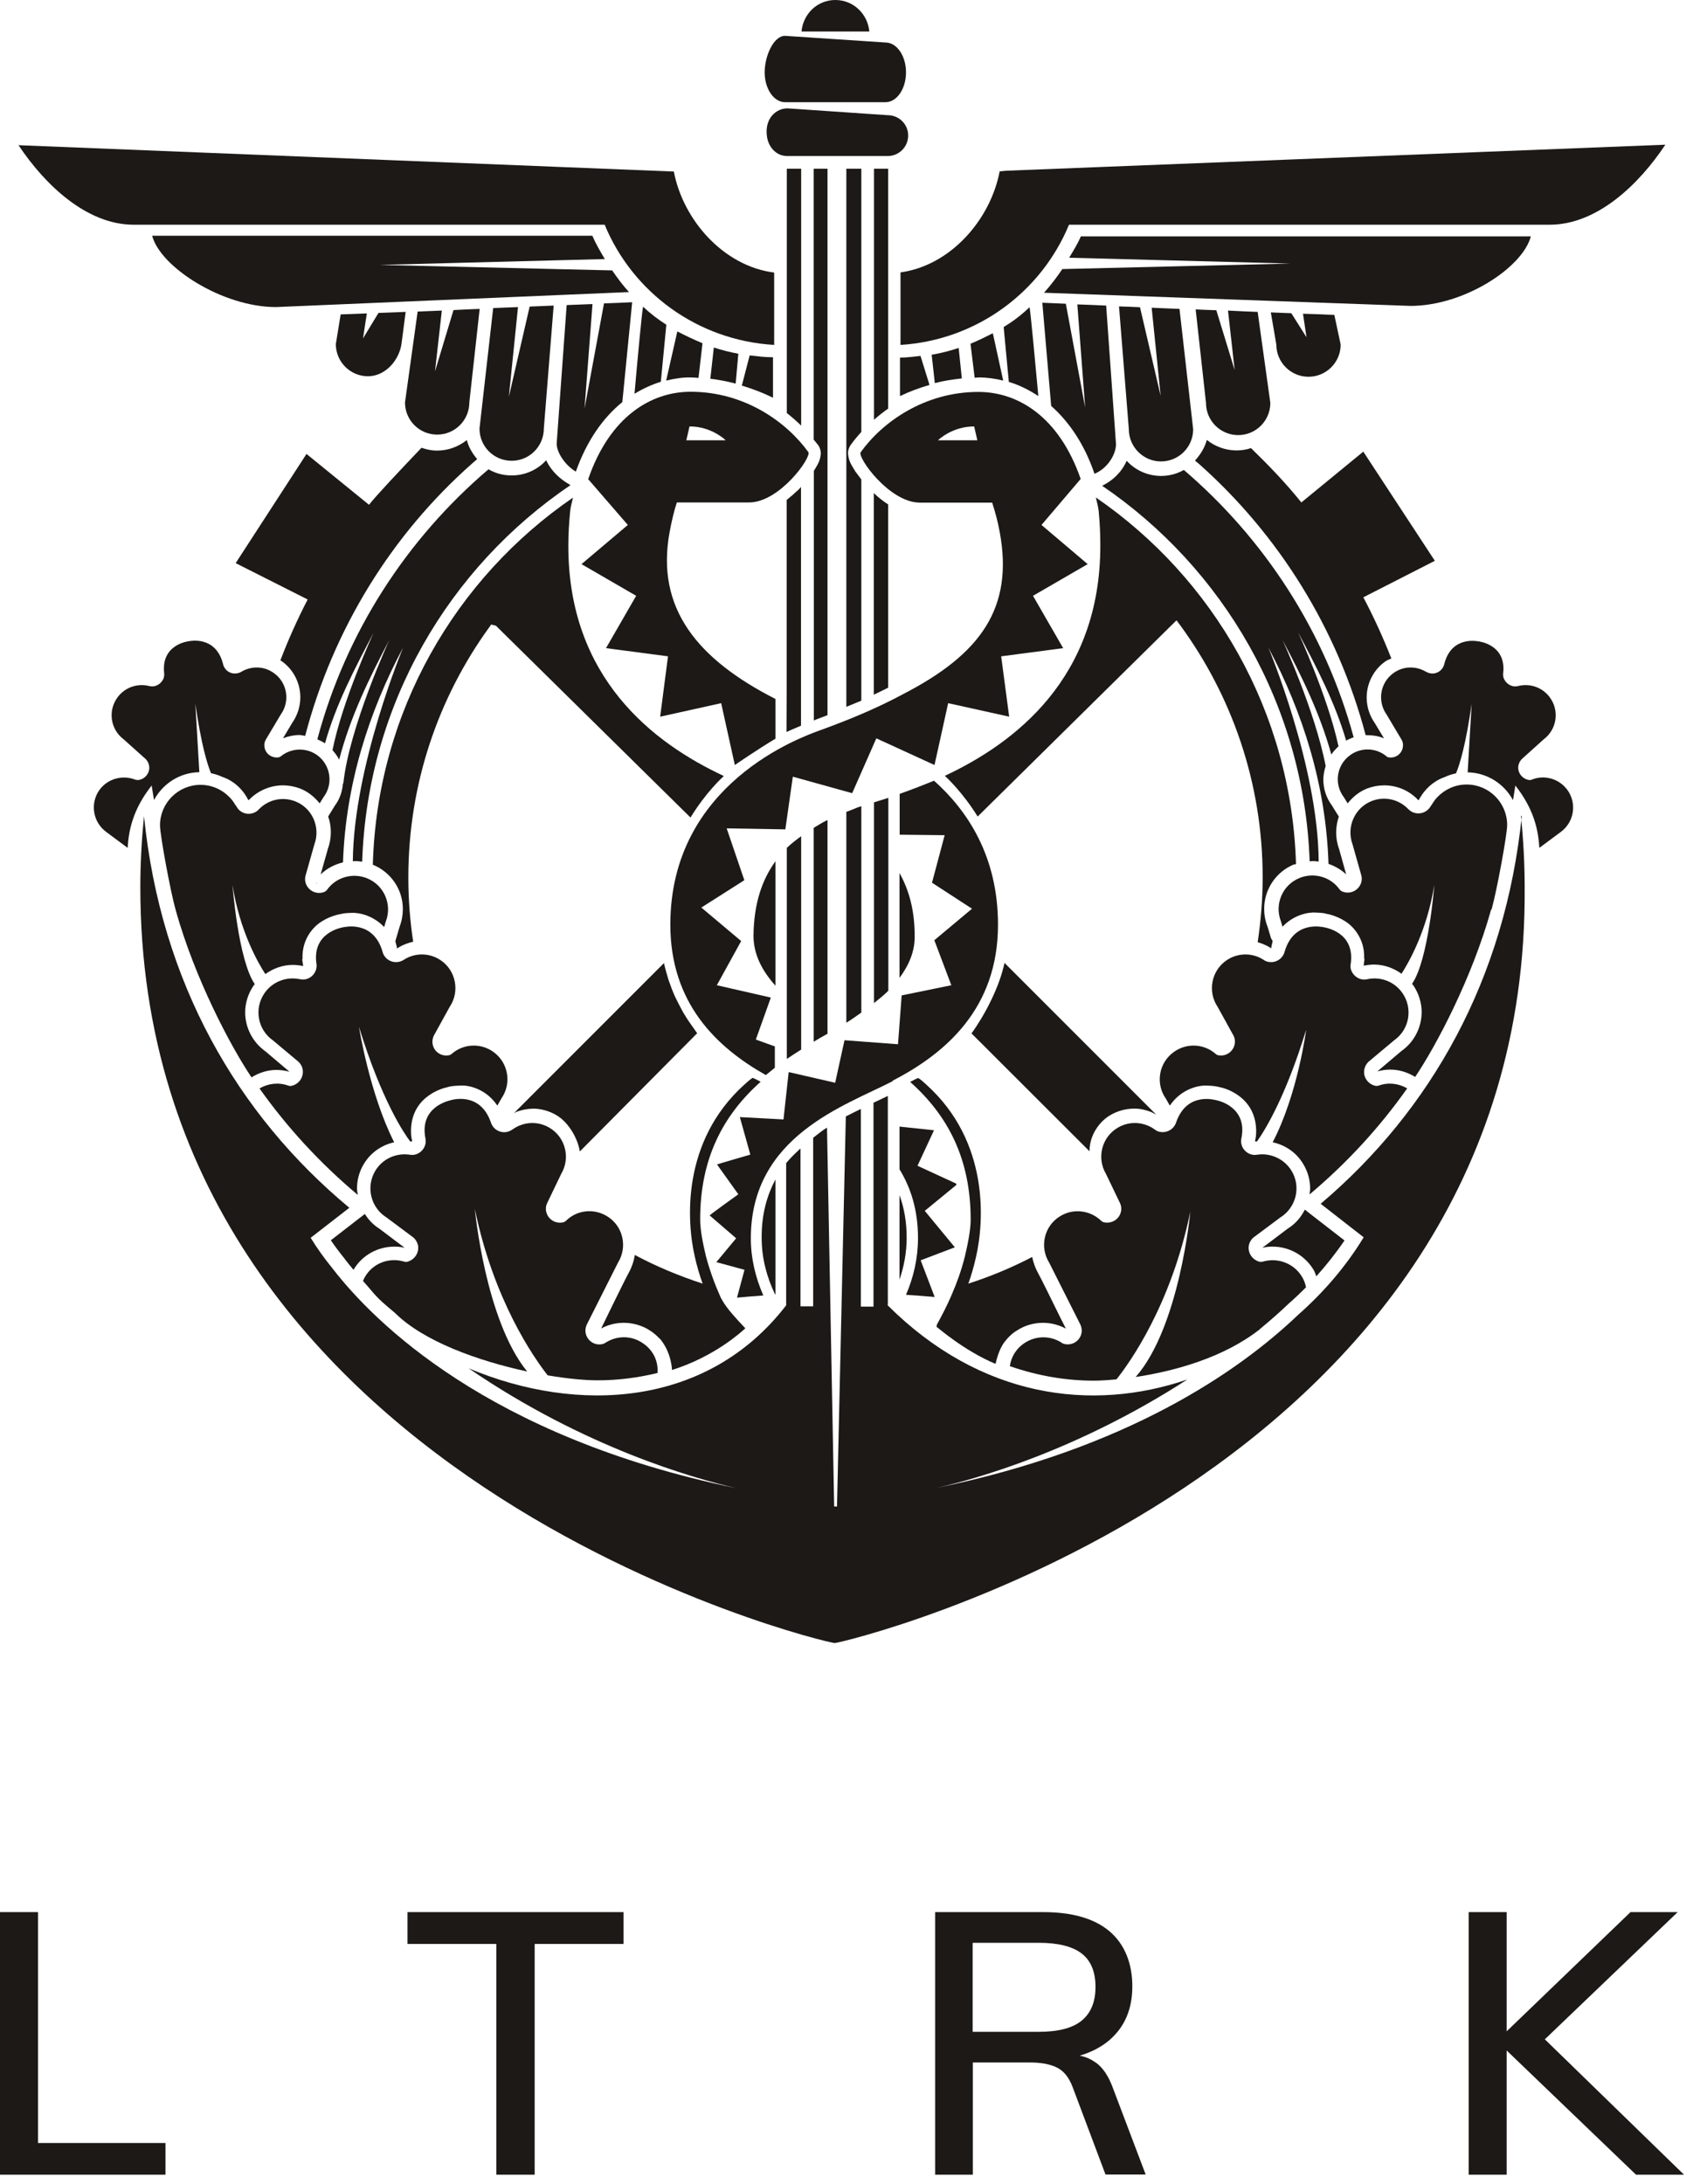
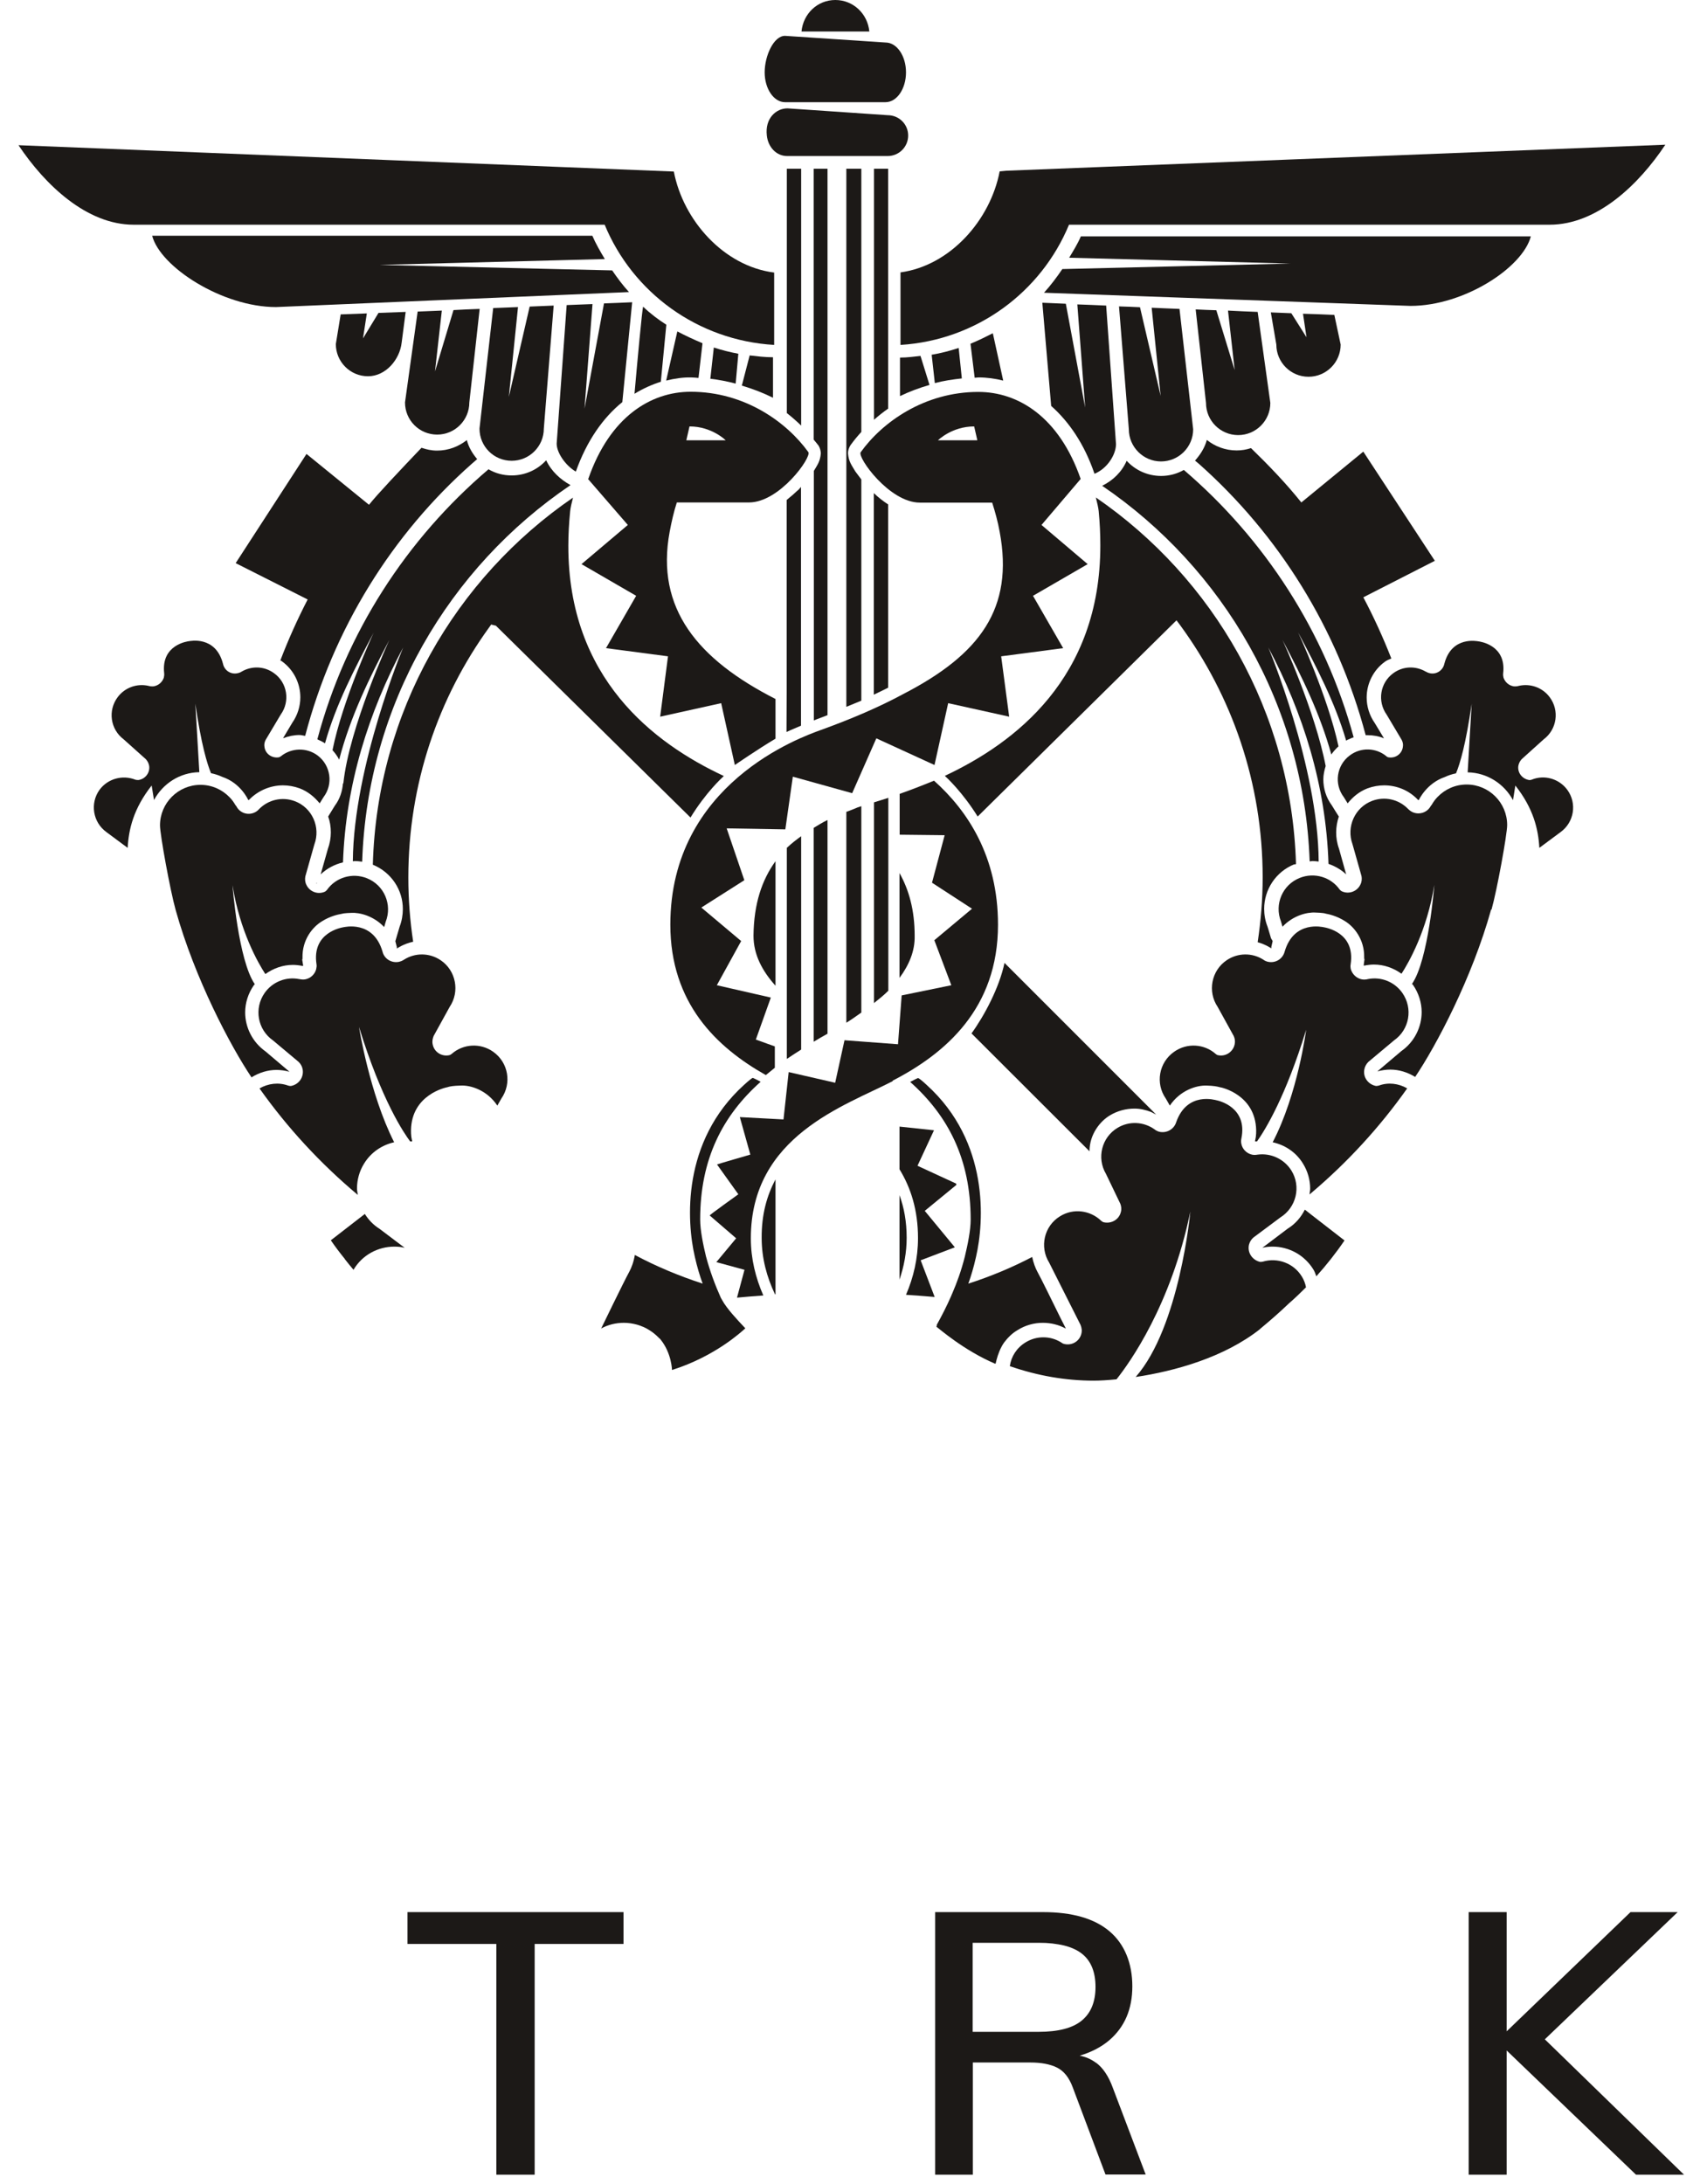
<svg xmlns="http://www.w3.org/2000/svg" width="102" height="131" viewBox="0 0 102 131" fill="none">
  <g clip-path="url(#clip0_32_96)">
-     <path d="M2.28 114.7H0V130.45H9.93V128.55H2.28V114.7Z" fill="#1C1917" />
    <path d="M24.45 116.61H29.78V130.45H32.08V116.61H37.41V114.7H24.45V116.61Z" fill="#1C1917" />
    <path d="M65.76 123.74C65.47 123.52 65.14 123.38 64.78 123.31C65.46 123.11 66.05 122.81 66.54 122.4C67.48 121.6 67.94 120.52 67.94 119.15C67.94 117.78 67.48 116.62 66.57 115.85C65.66 115.08 64.33 114.7 62.59 114.7H56.11V130.45H58.37V123.72H61.82C62.47 123.72 63 123.82 63.41 124.02C63.82 124.22 64.14 124.61 64.36 125.2L66.33 130.44H68.74L66.77 125.24C66.52 124.55 66.18 124.04 65.76 123.73V123.74ZM58.36 121.89V116.54H62.32C63.5 116.54 64.36 116.76 64.91 117.19C65.46 117.62 65.73 118.29 65.73 119.19C65.73 120.09 65.45 120.76 64.9 121.21C64.35 121.66 63.49 121.88 62.32 121.88H58.36V121.89Z" fill="#1C1917" />
    <path d="M101.04 130.45L92.69 122.33L100.66 114.7H97.83L90.4 121.85V114.7H88.12V130.45H90.4V123L98.16 130.45H101.04Z" fill="#1C1917" />
    <path d="M41.91 22.67L42.15 20.59C41.61 20.36 41.11 20.13 40.64 19.88L39.97 22.83C40.46 22.71 40.96 22.63 41.46 22.64C41.61 22.64 41.76 22.66 41.91 22.67Z" fill="#1C1917" />
    <path d="M35.28 28.73L37.67 31.49L34.89 33.84L38.17 35.74L36.36 38.88L40.08 39.37L39.61 42.99L43.27 42.18L44.09 45.89C44.09 45.89 45.5 44.92 46.53 44.31V41.93C41.88 39.56 39.32 36.51 40.18 31.9C40.29 31.31 40.43 30.69 40.61 30.14H44.94C46.78 30.14 48.71 27.42 48.5 27.12C47.21 25.33 44.69 23.5 41.44 23.5C39.05 23.5 36.59 25 35.3 28.72L35.28 28.73ZM41.38 25.58C42.71 25.58 43.54 26.41 43.54 26.41H41.18L41.37 25.58H41.38Z" fill="#1C1917" />
    <path d="M42.83 20.84L42.62 22.72C43.14 22.78 43.64 22.88 44.14 23.01L44.3 21.22C43.82 21.13 43.33 21.01 42.84 20.85L42.83 20.84Z" fill="#1C1917" />
    <path d="M35.54 14.14H9.13C9.61 16.01 13.34 18.42 16.56 18.42L37.74 17.52C37.37 17.12 37.04 16.67 36.73 16.22L22.77 15.89L36.29 15.54C36.02 15.09 35.75 14.63 35.54 14.14Z" fill="#1C1917" />
    <path d="M17 44.28C17.31 44.16 17.64 44.09 17.97 44.09C18.09 44.09 18.2 44.13 18.31 44.14C19.99 37.73 23.5 32.07 28.32 27.81C28.42 27.72 28.53 27.63 28.63 27.54C28.35 27.21 28.12 26.83 28.01 26.4C27.51 26.79 26.9 27.03 26.22 27.03C25.89 27.03 25.58 26.96 25.29 26.86C24.04 28.17 22.63 29.66 22.14 30.28L18.39 27.23L14.14 33.78L18.46 35.96C17.85 37.14 17.3 38.36 16.82 39.62C16.86 39.64 16.9 39.65 16.93 39.68C17.64 40.2 18.02 41.01 18.02 41.83C18.02 42.35 17.86 42.89 17.54 43.35L16.99 44.27L17 44.28Z" fill="#1C1917" />
    <path d="M38.07 23.62C38.58 23.31 39.11 23.07 39.65 22.9L39.98 19.48C39.5 19.17 39.04 18.83 38.59 18.4C38.54 18.4 38.22 21.91 38.07 23.62Z" fill="#1C1917" />
    <path d="M46.37 21.43C45.87 21.43 45.43 21.37 44.98 21.32L44.51 23.13C45.17 23.33 45.8 23.57 46.38 23.86V21.43H46.37Z" fill="#1C1917" />
    <path d="M35.07 24.53L35.55 18.24C35.05 18.26 34.54 18.28 34 18.3L33.4 26.61C33.4 27.15 33.92 27.92 34.55 28.29C35.21 26.43 36.19 25.05 37.34 24.12L37.93 18.13C37.46 18.15 36.88 18.18 36.24 18.2L35.07 24.52V24.53Z" fill="#1C1917" />
    <path d="M20.44 18.86L20.15 20.64C20.15 21.7 21.01 22.57 22.08 22.57C23.15 22.57 23.99 21.56 24.1 20.55L24.34 18.71C23.79 18.73 23.25 18.75 22.71 18.77L21.78 20.3L22.01 18.8C21.47 18.82 20.93 18.84 20.43 18.86H20.44Z" fill="#1C1917" />
    <path d="M48.07 10.12H47.21V16.35V24.78C47.52 25.02 47.8 25.27 48.07 25.53V10.12Z" fill="#1C1917" />
    <path d="M25.06 18.68L24.3 24.14C24.3 25.21 25.16 26.07 26.23 26.07C27.3 26.07 28.16 25.2 28.16 24.14L28.78 18.53C28.24 18.55 27.72 18.57 27.21 18.6L26.1 22.28L26.51 18.63C26.03 18.65 25.55 18.67 25.05 18.69L25.06 18.68Z" fill="#1C1917" />
    <path d="M21.27 51.65C21.42 51.65 21.58 51.67 21.73 51.69C22.04 42.28 26.93 34.04 34.23 29.1C33.62 28.76 33.08 28.27 32.77 27.61C32.26 28.17 31.52 28.52 30.7 28.52C30.19 28.52 29.72 28.39 29.31 28.15C24.4 32.33 20.75 37.94 19.04 44.35C19.2 44.42 19.35 44.49 19.5 44.59C20.16 42.23 21.3 40.07 22.42 37.95C22.42 37.95 20.55 41.99 19.95 45C20.11 45.18 20.25 45.37 20.35 45.57C21.01 43.02 22.16 40.66 23.36 38.39C23.36 38.39 20.95 43.63 20.6 47L20.58 46.98C20.54 47.45 20.4 47.92 20.09 48.33L19.69 48.98C19.8 49.28 19.85 49.6 19.85 49.93C19.85 50.26 19.79 50.6 19.67 50.93L19.24 52.45C19.62 52.09 20.08 51.85 20.58 51.73C20.74 47.07 22.12 42.72 24.19 38.84C24.19 38.84 21.22 45.93 21.17 51.66C21.2 51.66 21.22 51.66 21.25 51.66L21.27 51.65Z" fill="#1C1917" />
    <path d="M47.89 29.39C47.68 29.59 47.45 29.79 47.2 29.99V41.5L47.19 43.91C47.48 43.77 47.82 43.64 48.06 43.53V29.21C48 29.27 47.95 29.34 47.89 29.4V29.39Z" fill="#1C1917" />
-     <path d="M31.94 66.5C32.44 66.5 32.95 66.63 33.41 66.91C34.02 67.27 34.64 68.16 34.79 69.07L41.83 61.98C41.75 61.87 41.39 61.35 41.31 61.24C41.2 61.07 41.08 60.89 40.98 60.71C40.93 60.62 40.88 60.52 40.83 60.43C40.73 60.24 40.63 60.05 40.54 59.86C40.51 59.8 40.49 59.75 40.46 59.69C40.34 59.42 40.24 59.14 40.14 58.86C40.12 58.81 40.11 58.76 40.09 58.71C40 58.41 39.91 58.1 39.84 57.78V57.77L30.84 66.77L31 66.69C31.3 66.58 31.62 66.51 31.94 66.51V66.5Z" fill="#1C1917" />
    <path d="M29.46 37.46L29.66 37.51L29.75 37.53L41.43 49.04C42.35 47.54 43.3 46.67 43.43 46.55C39.21 44.58 34.09 40.68 34.1 32.73C34.1 32.06 34.14 31.38 34.21 30.66C34.23 30.47 34.3 30.15 34.38 29.85C27.32 34.69 22.62 42.72 22.37 51.87C23.49 52.33 24.18 53.4 24.17 54.54C24.17 54.88 24.11 55.24 23.98 55.58L23.72 56.46L23.81 56.81V56.9C23.81 56.9 24.2 56.62 24.79 56.49C24.6 55.23 24.5 53.95 24.5 52.64C24.5 47.03 26.3 41.84 29.36 37.62L29.48 37.45L29.46 37.46Z" fill="#1C1917" />
    <path d="M89.49 54.57C89.82 53.4 90.43 50.05 90.43 49.49C90.43 48.15 89.34 47.06 88 47.06C87.31 47.06 86.69 47.35 86.25 47.81C86.11 47.95 86 48.11 85.9 48.28C85.89 48.3 85.87 48.32 85.85 48.34C85.65 48.73 85.17 48.9 84.76 48.72C84.65 48.67 84.56 48.6 84.47 48.51C83.93 47.96 83.1 47.75 82.33 48.04C81.29 48.43 80.77 49.6 81.15 50.64L81.69 52.55C81.72 52.71 81.71 52.89 81.63 53.05C81.44 53.47 80.94 53.66 80.52 53.47C80.46 53.45 80.4 53.38 80.38 53.36C79.86 52.62 78.87 52.31 77.99 52.66C76.95 53.07 76.45 54.24 76.86 55.28L76.95 55.59C77.58 54.92 78.42 54.71 78.92 54.74C79.1 54.74 79.25 54.76 79.37 54.77C79.48 54.79 79.48 54.78 79.56 54.81C79.68 54.83 80.19 54.93 80.69 55.25C81.25 55.59 81.87 56.36 81.85 57.42V57.51L81.87 57.53L81.82 57.91C81.82 57.91 81.82 57.91 81.83 57.92C81.83 57.92 81.85 57.92 81.87 57.92C82.08 57.88 82.26 57.86 82.44 57.86C83.03 57.86 83.6 58.06 84.09 58.41C84.52 57.75 85.62 55.83 86.06 53.08C86.06 53.08 85.71 57.6 84.72 59.02C84.74 59.04 84.76 59.06 84.78 59.08C85.12 59.57 85.3 60.15 85.3 60.71C85.3 61.6 84.87 62.5 84.08 63.05L82.64 64.27C82.89 64.2 83.16 64.16 83.42 64.16C83.94 64.16 84.45 64.32 84.91 64.6C86.17 62.73 88.32 58.68 89.47 54.55L89.49 54.57Z" fill="#1C1917" />
-     <path d="M61.77 18.43C61.27 18.91 60.76 19.29 60.22 19.62L60.53 22.91C61.14 23.09 61.73 23.38 62.3 23.76C62.14 22 61.81 18.44 61.77 18.43Z" fill="#1C1917" />
    <path d="M62.64 17.56L84.63 18.35C87.85 18.35 91.36 16.05 91.85 14.18H64.85C64.66 14.63 64.4 15.04 64.15 15.46L77.42 15.81L63.74 16.14C63.4 16.64 63.04 17.12 62.64 17.56Z" fill="#1C1917" />
    <path d="M81.8 27.09L78.08 30.14C77.16 28.99 76.13 27.92 75.06 26.88C74.79 26.97 74.5 27.02 74.2 27.02C73.52 27.02 72.9 26.78 72.41 26.39C72.28 26.87 72.02 27.27 71.7 27.63C71.77 27.69 71.86 27.76 71.93 27.82C76.72 32.07 80.25 37.71 81.94 44.1C81.98 44.1 82.02 44.1 82.06 44.1C82.39 44.1 82.73 44.16 83.04 44.29L82.49 43.38C82.16 42.91 82 42.37 82 41.84C82 41.02 82.39 40.2 83.1 39.69C83.22 39.6 83.35 39.56 83.48 39.5C82.99 38.25 82.43 37.02 81.8 35.83L86.09 33.64L81.81 27.11L81.8 27.09Z" fill="#1C1917" />
    <path d="M60.19 22.82L59.57 19.99C59.14 20.21 58.71 20.42 58.23 20.62L58.48 22.66C58.56 22.66 58.64 22.64 58.72 22.64C59.21 22.64 59.71 22.71 60.19 22.83V22.82Z" fill="#1C1917" />
    <path d="M40.22 55.46C40.22 60.18 42.99 62.82 45.95 64.49C46.13 64.34 46.3 64.2 46.49 64.05V62.77L45.35 62.36L46.25 59.84L43.01 59.1L44.47 56.45L42.08 54.44L44.66 52.8L43.6 49.69L47.12 49.75L47.57 46.59L51.13 47.58L52.58 44.29L56.07 45.89L56.89 42.18L60.55 42.99L60.07 39.37L63.79 38.88L61.98 35.74L65.26 33.84L62.49 31.49L64.84 28.73C63.55 25.01 61.09 23.51 58.7 23.51C55.45 23.51 52.92 25.34 51.64 27.13C51.43 27.43 53.36 30.15 55.19 30.15C55.91 30.15 58.84 30.15 59.53 30.15C59.71 30.71 59.87 31.29 59.98 31.9C60.84 36.49 58.81 39.25 54.2 41.63C52.76 42.41 51.1 43.12 49.25 43.79C48.06 44.22 40.22 47 40.22 55.47V55.46ZM56.28 26.41C56.28 26.41 57.11 25.58 58.45 25.58L58.64 26.41H56.29H56.28Z" fill="#1C1917" />
    <path d="M19.02 52.99V52.97L18.95 52.99H19.02Z" fill="#1C1917" />
    <path d="M80.82 44.39C80.82 44.39 80.87 44.37 80.9 44.36C81.01 44.31 81.11 44.26 81.22 44.23C79.5 37.89 75.88 32.34 71.03 28.19C70.63 28.42 70.16 28.55 69.67 28.55C68.85 28.55 68.11 28.2 67.6 27.64C67.31 28.31 66.78 28.82 66.13 29.14C73.39 34.08 78.25 42.3 78.58 51.67C78.64 51.67 78.7 51.65 78.76 51.65C78.88 51.65 79 51.67 79.12 51.68C79.09 45.95 76.1 38.84 76.1 38.84C78.18 42.75 79.56 47.12 79.71 51.82C80.11 51.96 80.47 52.17 80.77 52.45L80.34 50.91C80.22 50.58 80.17 50.25 80.17 49.93C80.17 49.61 80.23 49.28 80.33 48.98L80.12 48.65L79.91 48.31C79.56 47.84 79.4 47.29 79.4 46.75C79.4 46.48 79.46 46.21 79.54 45.95C78.9 42.64 76.95 38.39 76.95 38.39C78.11 40.57 79.21 42.83 79.88 45.26C80 45.08 80.15 44.92 80.31 44.77C79.67 41.79 77.89 37.94 77.89 37.94C78.99 40.02 80.1 42.13 80.77 44.43C80.79 44.42 80.81 44.4 80.84 44.39H80.82Z" fill="#1C1917" />
    <path d="M57.53 20.87C56.98 21.05 56.44 21.19 55.9 21.28L56.09 22.98C56.62 22.84 57.16 22.76 57.71 22.7L57.52 20.87H57.53Z" fill="#1C1917" />
-     <path d="M35.87 82.8C37.1 82.8 38.29 82.64 39.45 82.36C39.51 81.62 39.16 80.93 38.49 80.52C37.82 80.1 37 80.13 36.37 80.52C36.33 80.54 36.26 80.6 36.17 80.62C35.72 80.74 35.26 80.46 35.15 80.01C35.1 79.82 35.13 79.63 35.2 79.47L37.08 75.74C37.67 74.79 37.38 73.54 36.43 72.96C35.62 72.46 34.6 72.59 33.96 73.23C33.94 73.25 33.86 73.31 33.8 73.32C33.35 73.43 32.89 73.16 32.78 72.71C32.73 72.54 32.75 72.36 32.81 72.21L33.67 70.42C34.24 69.46 33.93 68.22 32.97 67.65C32.27 67.23 31.41 67.29 30.78 67.73C30.69 67.8 30.58 67.85 30.46 67.89C30.02 68 29.58 67.75 29.45 67.32C28.79 65.44 27.07 65.99 27.03 66C26.93 66.03 25.14 66.4 25.53 68.31C25.55 68.41 25.54 68.51 25.53 68.61C25.46 68.92 25.23 69.18 24.9 69.26C24.78 69.29 24.66 69.28 24.54 69.26C23.77 69.16 22.97 69.5 22.53 70.21C21.94 71.17 22.23 72.43 23.19 73.03L24.8 74.23C24.93 74.34 25.02 74.49 25.07 74.66C25.18 75.12 24.89 75.57 24.43 75.69C24.37 75.71 24.27 75.69 24.25 75.68C23.37 75.41 22.38 75.76 21.9 76.59C21.85 76.67 21.82 76.75 21.78 76.84C22.54 77.68 22.43 77.71 23.68 78.74C25.41 80.47 28.71 81.64 31.63 82.27C29.11 79.19 28.49 72.52 28.49 72.52C29.62 78 32.02 81.43 32.86 82.5C34.03 82.7 35.08 82.8 35.87 82.8Z" fill="#1C1917" />
    <path d="M46.53 77.64V70.75C46.01 71.72 45.69 72.86 45.7 74.26C45.7 75.48 46.01 76.61 46.5 77.64H46.53Z" fill="#1C1917" />
    <path d="M15.1 64.62C15.55 64.34 16.07 64.18 16.59 64.18C16.85 64.18 17.11 64.22 17.37 64.29L15.93 63.07C15.14 62.51 14.71 61.62 14.71 60.73C14.71 60.16 14.89 59.59 15.23 59.1C15.24 59.08 15.27 59.06 15.29 59.04C14.3 57.62 13.95 53.1 13.95 53.1C14.39 55.86 15.49 57.77 15.92 58.43C16.41 58.08 16.98 57.88 17.57 57.88C17.75 57.88 17.93 57.9 18.14 57.94C18.16 57.94 18.17 57.94 18.18 57.94C18.18 57.94 18.19 57.94 18.19 57.93L18.13 57.55L18.15 57.53V57.44C18.13 56.37 18.75 55.61 19.31 55.27C19.81 54.95 20.32 54.85 20.44 54.83C20.52 54.81 20.51 54.82 20.63 54.79C20.75 54.78 20.9 54.76 21.08 54.76C21.58 54.73 22.42 54.94 23.05 55.61L23.14 55.3C23.55 54.26 23.05 53.09 22.01 52.68C21.13 52.33 20.14 52.64 19.62 53.38C19.6 53.4 19.54 53.47 19.49 53.49C19.07 53.68 18.57 53.49 18.38 53.07C18.3 52.91 18.29 52.74 18.32 52.57L18.86 50.66C19.25 49.62 18.73 48.45 17.69 48.06C16.92 47.77 16.09 47.98 15.55 48.53C15.47 48.62 15.38 48.69 15.27 48.74C14.86 48.93 14.38 48.76 14.18 48.36C14.18 48.36 14.15 48.32 14.13 48.3C14.03 48.13 13.92 47.97 13.78 47.83C13.34 47.37 12.72 47.08 12.03 47.08C10.69 47.08 9.6 48.17 9.6 49.51C9.6 50.07 10.21 53.41 10.54 54.59C11.69 58.71 13.84 62.77 15.1 64.64V64.62Z" fill="#1C1917" />
    <path d="M55.49 72.63L57.38 71.08C57.38 71.08 57.38 71.03 57.37 71L55.05 69.93L56.04 67.8L53.97 67.58V70.14C54.65 71.25 55.08 72.59 55.08 74.27C55.08 75.48 54.81 76.63 54.36 77.67C54.94 77.71 55.51 77.75 56.08 77.8L55.24 75.6L57.29 74.82L55.49 72.64V72.63Z" fill="#1C1917" />
    <path d="M75.6 79.72C76.24 79.19 76.82 78.68 77.33 78.19C77.69 77.88 78.03 77.55 78.36 77.22C78.32 77 78.24 76.79 78.12 76.59C77.63 75.77 76.65 75.42 75.77 75.68C75.75 75.68 75.65 75.71 75.58 75.69C75.12 75.57 74.83 75.12 74.94 74.66C74.99 74.48 75.08 74.34 75.21 74.23L76.82 73.03C77.78 72.43 78.08 71.17 77.48 70.21C77.04 69.51 76.24 69.16 75.47 69.26C75.35 69.28 75.23 69.29 75.11 69.26C74.78 69.18 74.54 68.92 74.48 68.61C74.46 68.51 74.46 68.41 74.48 68.31C74.88 66.4 73.09 66.02 72.99 66C72.95 66 71.23 65.44 70.57 67.32C70.44 67.74 70 67.99 69.56 67.89C69.44 67.86 69.34 67.8 69.25 67.73C68.62 67.29 67.76 67.23 67.06 67.65C66.1 68.22 65.79 69.46 66.36 70.42L67.22 72.21C67.28 72.37 67.3 72.54 67.25 72.71C67.14 73.16 66.68 73.42 66.23 73.32C66.17 73.31 66.09 73.25 66.07 73.23C65.42 72.6 64.4 72.46 63.6 72.96C62.65 73.54 62.36 74.79 62.95 75.74L64.83 79.47C64.9 79.64 64.93 79.82 64.88 80.01C64.77 80.46 64.31 80.73 63.86 80.62C63.76 80.6 63.69 80.54 63.66 80.52C63.03 80.13 62.21 80.11 61.54 80.52C61 80.85 60.67 81.37 60.59 81.95C62.26 82.53 63.95 82.82 65.62 82.82C66 82.82 66.48 82.79 66.99 82.74C67.77 81.76 70.26 78.3 71.42 72.68C71.42 72.68 70.78 79.6 68.14 82.6C70.48 82.25 73.45 81.43 75.61 79.72H75.6Z" fill="#1C1917" />
    <path d="M29.59 18.49L28.77 25.71C28.77 26.78 29.63 27.64 30.7 27.64C31.77 27.64 32.63 26.77 32.63 25.71L33.22 18.33C32.73 18.35 32.26 18.37 31.78 18.39L30.53 23.81L31.08 18.42C30.6 18.44 30.12 18.46 29.58 18.48L29.59 18.49Z" fill="#1C1917" />
    <path d="M53.55 64.83C56.73 63.19 59.88 60.5 59.88 55.47C59.88 51.38 58.06 48.63 56.04 46.83C55.31 47.13 54.58 47.41 53.98 47.62V50.07L56.68 50.1L55.92 52.95L58.32 54.51L56.06 56.4L57.08 59.1L54.1 59.71L53.88 62.64L50.67 62.4L50.11 64.95L47.32 64.31L47.01 67.15L44.39 67.01L45.02 69.26C45.02 69.26 43.02 69.84 43.02 69.85L44.3 71.64C44.3 71.64 42.58 72.87 42.58 72.91L44.17 74.28L42.98 75.71L44.67 76.17L44.22 77.84C44.74 77.79 45.27 77.75 45.8 77.71C45.34 76.66 45.05 75.51 45.05 74.28C45.05 68.14 50.69 66.34 53.57 64.85L53.55 64.83Z" fill="#1C1917" />
    <path d="M77.67 51.86C77.67 51.86 77.73 51.84 77.76 51.83C77.49 42.7 72.8 34.68 65.75 29.84C65.83 30.15 65.9 30.46 65.92 30.65C65.99 31.37 66.02 32.05 66.02 32.72C66.02 40.67 60.91 44.56 56.69 46.54C56.82 46.66 57.75 47.52 58.66 48.98L70.59 37.21L70.8 37.49C73.91 41.73 75.76 46.96 75.76 52.63C75.76 53.95 75.65 55.25 75.46 56.52C75.96 56.66 76.28 56.89 76.28 56.89V56.8L76.36 56.45L76.26 56.28L76.13 55.84L76.05 55.58C75.91 55.23 75.85 54.87 75.85 54.52C75.85 53.37 76.54 52.29 77.67 51.84V51.86Z" fill="#1C1917" />
    <path d="M51.68 25.91V10.12H50.78V42.4C51.08 42.28 51.38 42.15 51.68 42.03V28.76C51.55 28.59 51.43 28.43 51.32 28.28C51.1 27.9 50.92 27.7 50.88 27.19C50.88 27.03 50.93 26.85 51.04 26.69C51.23 26.43 51.44 26.17 51.68 25.91Z" fill="#1C1917" />
    <path d="M53.29 41.25V30.26C52.98 30.06 52.69 29.83 52.43 29.58V41.67C52.72 41.53 53 41.4 53.27 41.26C53.27 41.26 53.28 41.26 53.29 41.26V41.25Z" fill="#1C1917" />
    <path d="M53.29 10.12H52.44V25.18C52.7 24.95 52.99 24.72 53.29 24.51V10.12Z" fill="#1C1917" />
    <path d="M71.74 18.56L72.36 24.17C72.36 25.24 73.23 26.1 74.29 26.1C75.35 26.1 76.22 25.24 76.22 24.17L75.46 18.71C74.85 18.69 74.27 18.66 73.68 18.63L74.08 22.2L72.98 18.61C72.57 18.6 72.16 18.58 71.73 18.56H71.74Z" fill="#1C1917" />
    <path d="M76.25 18.74L76.58 20.67C76.58 21.73 77.44 22.6 78.51 22.6C79.58 22.6 80.44 21.73 80.44 20.67L80.06 18.89C79.45 18.86 78.82 18.84 78.18 18.82L78.39 20.23L77.48 18.79C77.07 18.77 76.67 18.76 76.24 18.74H76.25Z" fill="#1C1917" />
    <path d="M53.26 6.91L47.25 6.5C46.57 6.5 45.89 7.09 46.01 8.13C46.08 8.8 46.56 9.36 47.23 9.36H53.26C53.94 9.36 54.49 8.81 54.49 8.13C54.49 7.45 53.94 6.91 53.26 6.91Z" fill="#1C1917" />
    <path d="M48.82 43.22C48.9 43.19 48.97 43.16 49.02 43.14C49.24 43.06 49.43 42.98 49.65 42.9V10.12H48.82V26.37C48.92 26.49 49.03 26.62 49.12 26.74C49.22 26.92 49.24 27.06 49.25 27.19C49.21 27.69 49.04 27.89 48.83 28.25V43.22H48.82Z" fill="#1C1917" />
    <path d="M63.07 24.35C64.14 25.3 65.06 26.63 65.67 28.42C66.45 28.1 66.96 27.26 66.96 26.64L66.37 18.33C65.75 18.3 65.18 18.28 64.64 18.26L65.11 24.45L63.95 18.22C63.43 18.2 62.95 18.18 62.54 18.16L63.07 24.35Z" fill="#1C1917" />
    <path d="M54 21.45V23.76C54.56 23.49 55.15 23.27 55.77 23.09L55.23 21.35C54.84 21.39 54.45 21.45 54.01 21.45H54Z" fill="#1C1917" />
-     <path d="M91.31 48.93C90.31 58.74 85.86 66.6 79.24 72.21L81.82 74.22C80.77 75.95 79.43 77.51 77.89 78.87C74.27 82.32 67.58 86.91 56.21 89.25C58.59 88.71 64.65 87.01 71.24 82.75C65.51 84.71 58.84 83.87 53.25 78.29C53.25 78.28 53.27 78.27 53.27 78.26V70.35V65.74C53 65.87 52.7 66.01 52.41 66.15V78.38H51.65V66.52C51.35 66.67 51.06 66.81 50.75 66.97L50.22 90.37H50.05L49.62 67.64C49.33 67.82 49.06 68.04 48.79 68.25V78.36H48.03V68.89C47.73 69.17 47.43 69.45 47.17 69.77V78.3C42.46 84.42 34.66 84.83 28.12 82.08C35.1 86.86 41.68 88.69 44.18 89.27C29.28 86.2 22.42 79.28 19.96 76.1C19.48 75.51 19.03 74.89 18.64 74.25L20.96 72.45C14.2 66.83 9.65 58.9 8.64 48.96C8.5 50.37 8.42 51.79 8.42 53.23C8.42 88.78 49.57 98.56 50.08 98.56C50.56 98.56 91.75 88.82 91.48 53.23C91.48 51.79 91.4 50.36 91.26 48.96L91.31 48.93Z" fill="#1C1917" />
    <path d="M90.92 47.12C92.01 48.5 92.3 49.75 92.36 50.86L93.64 49.91C94.45 49.32 94.63 48.19 94.04 47.38C93.54 46.7 92.65 46.46 91.9 46.77C91.88 46.78 91.79 46.8 91.74 46.79C91.33 46.72 91.04 46.35 91.1 45.94C91.13 45.78 91.2 45.65 91.3 45.54L92.62 44.35C93.42 43.75 93.58 42.62 92.98 41.82C92.54 41.23 91.81 40.99 91.14 41.14C91.04 41.17 90.93 41.18 90.82 41.17C90.52 41.12 90.3 40.91 90.21 40.65C90.19 40.56 90.18 40.48 90.19 40.39C90.39 38.68 88.78 38.48 88.69 38.47C88.66 38.47 87.1 38.12 86.66 39.82C86.58 40.2 86.21 40.46 85.82 40.39C85.71 40.37 85.62 40.33 85.53 40.28C84.94 39.94 84.19 39.95 83.6 40.38C82.8 40.96 82.63 42.07 83.2 42.87L84.1 44.38C84.17 44.51 84.2 44.66 84.17 44.82C84.11 45.22 83.73 45.5 83.32 45.43C83.27 45.43 83.19 45.38 83.18 45.36C82.56 44.85 81.65 44.81 80.98 45.32C80.19 45.91 80.03 47.03 80.63 47.82L80.86 48.19C81.17 47.8 81.56 47.48 82.05 47.29C82.38 47.17 82.72 47.11 83.05 47.11C83.81 47.11 84.53 47.41 85.05 47.95C85.09 47.99 85.08 47.99 85.09 47.99H85.11H85.13C85.13 47.99 85.58 46.99 86.69 46.61C86.9 46.51 87.12 46.44 87.36 46.39C87.6 45.82 87.95 44.64 88.3 42.22L88.06 46.33C89.24 46.35 90.26 47.03 90.78 48L90.92 47.13V47.12Z" fill="#1C1917" />
    <path d="M50.12 0C49.04 0 48.19 0.83 48.09 1.89H52.16C52.06 0.83 51.2 0 50.12 0Z" fill="#1C1917" />
    <path d="M54.04 20.69C58.61 20.4 62.47 17.52 64.14 13.48H92.98C95.83 13.48 98.34 11.06 99.92 8.68L60.4 10.24L59.98 10.28C59.42 13.2 57.02 15.93 54.03 16.34V20.69H54.04Z" fill="#1C1917" />
    <path d="M47.1 6.13H53.13C53.81 6.13 54.36 5.33 54.36 4.34C54.36 3.35 53.81 2.55 53.13 2.55L47.1 2.15C46.42 2.15 45.88 3.35 45.88 4.34C45.88 5.33 46.43 6.13 47.1 6.13Z" fill="#1C1917" />
    <path d="M8.02 13.48H36.28C37.96 17.54 41.85 20.42 46.45 20.69V16.35C43.43 15.97 40.99 13.22 40.43 10.29L1.11 8.71C2.7 11.09 5.2 13.48 8.02 13.48Z" fill="#1C1917" />
    <path d="M8.28 46.79C8.22 46.79 8.14 46.78 8.12 46.77C7.36 46.47 6.47 46.7 5.97 47.38C5.39 48.19 5.57 49.32 6.38 49.91L7.66 50.86C7.72 49.75 8.01 48.5 9.1 47.12L9.24 47.99C9.77 47.01 10.78 46.34 11.96 46.32L11.72 42.21C12.07 44.63 12.42 45.8 12.66 46.38C12.89 46.43 13.12 46.5 13.33 46.6C14.45 46.97 14.89 47.98 14.89 47.98C14.89 47.98 14.9 47.99 14.91 47.99H14.93C14.93 47.99 14.93 47.99 14.97 47.95C15.5 47.42 16.22 47.11 16.98 47.11C17.31 47.11 17.65 47.17 17.98 47.29C18.48 47.48 18.87 47.81 19.18 48.19L19.41 47.82C20.01 47.03 19.84 45.91 19.06 45.32C18.39 44.82 17.48 44.86 16.86 45.36C16.84 45.38 16.77 45.42 16.72 45.43C16.31 45.49 15.93 45.22 15.87 44.82C15.84 44.66 15.87 44.51 15.94 44.38L16.84 42.87C17.42 42.07 17.24 40.95 16.44 40.38C15.85 39.95 15.1 39.94 14.51 40.28C14.42 40.34 14.33 40.37 14.22 40.39C13.82 40.46 13.46 40.2 13.38 39.82C12.94 38.11 11.38 38.46 11.35 38.46C11.26 38.47 9.66 38.67 9.85 40.38C9.86 40.47 9.85 40.56 9.83 40.65C9.74 40.91 9.52 41.12 9.22 41.17C9.11 41.18 9 41.17 8.9 41.14C8.23 40.99 7.5 41.23 7.06 41.82C6.46 42.62 6.62 43.75 7.42 44.35L8.75 45.54C8.85 45.65 8.92 45.78 8.95 45.94C9.01 46.35 8.72 46.73 8.31 46.79H8.28Z" fill="#1C1917" />
    <path d="M78.98 76.56C79.59 75.88 80.16 75.16 80.67 74.41L78.71 72.89L78.29 72.56C78.06 73.02 77.72 73.42 77.25 73.71L75.74 74.85C75.94 74.8 76.15 74.78 76.36 74.78C77.33 74.78 78.28 75.28 78.82 76.18C78.89 76.3 78.93 76.43 78.98 76.56Z" fill="#1C1917" />
    <path d="M49.63 62.02H49.65V49.19C49.35 49.33 49.09 49.5 48.82 49.66V62.49C49.09 62.33 49.35 62.17 49.63 62.02Z" fill="#1C1917" />
    <path d="M47.21 63.52C47.49 63.33 47.78 63.14 48.07 62.96V50.16C47.77 50.38 47.48 50.6 47.21 50.86V63.52Z" fill="#1C1917" />
    <path d="M52.44 48.13V60.17C52.74 59.93 53.04 59.69 53.3 59.43V51.35V47.86C52.98 47.96 52.7 48.05 52.44 48.13Z" fill="#1C1917" />
    <path d="M50.78 61.35C51.09 61.16 51.38 60.95 51.68 60.74V48.36C51.51 48.41 51.38 48.46 51.3 48.5C51.12 48.57 50.96 48.64 50.78 48.7V61.34V61.35Z" fill="#1C1917" />
    <path d="M46.53 51.66C45.72 52.78 45.23 54.2 45.21 56.13C45.21 57.26 45.73 58.24 46.53 59.13V51.66Z" fill="#1C1917" />
    <path d="M20.69 75.53C20.84 75.73 21.02 75.94 21.21 76.17C21.74 75.27 22.69 74.78 23.66 74.78C23.87 74.78 24.08 74.8 24.28 74.85L22.77 73.71C22.4 73.48 22.11 73.17 21.89 72.82L19.85 74.4C20.11 74.78 20.39 75.15 20.69 75.52V75.53Z" fill="#1C1917" />
    <path d="M39.58 80.29C39.58 80.29 39.62 80.33 39.64 80.36C40.3 81.18 40.32 82.18 40.32 82.18C42.92 81.36 44.52 79.86 44.72 79.68C44.21 79.14 43.61 78.5 43.33 77.99C43.3 77.94 43.28 77.89 43.25 77.85C42.9 77.07 42.59 76.23 42.36 75.37C42.19 74.67 42.01 73.8 42.01 73.15C42.01 69.52 43.36 66.92 45.64 64.89C45.46 64.79 45.13 64.63 45.16 64.66C45.05 64.7 44.64 65.08 44.64 65.08C40.88 68.49 41.2 73.28 41.69 75.39C41.83 76.01 41.99 76.54 42.16 77C40.75 76.54 39.38 75.97 38.09 75.28C38.02 75.71 37.88 76.06 37.76 76.28C37.43 76.88 36.07 79.69 36.07 79.69C36.49 79.46 36.96 79.35 37.44 79.35C37.7 79.35 37.96 79.39 38.22 79.46C38.34 79.49 38.46 79.54 38.58 79.59C38.59 79.59 38.6 79.59 38.61 79.6C38.73 79.65 38.85 79.72 38.96 79.79C39.16 79.91 39.34 80.06 39.5 80.22C39.53 80.25 39.55 80.27 39.58 80.3V80.29Z" fill="#1C1917" />
    <path d="M21.47 71.67C21.45 71.54 21.42 71.42 21.42 71.29C21.42 70.78 21.56 70.25 21.85 69.79C22.27 69.11 22.93 68.68 23.65 68.52C22.17 65.61 21.54 61.6 21.54 61.6C22.9 66.02 24.25 67.99 24.61 68.47C24.64 68.47 24.66 68.47 24.69 68.47C24.71 68.47 24.72 68.47 24.72 68.47C24.72 68.47 24.73 68.47 24.73 68.46L24.68 68.2C24.66 68.05 24.66 67.92 24.66 67.79C24.7 65.65 26.77 65.23 26.83 65.22C27.01 65.16 27.22 65.13 27.62 65.12C28.23 65.08 29.22 65.39 29.84 66.32L30.08 65.9C30.72 64.98 30.5 63.73 29.59 63.09C28.81 62.54 27.78 62.62 27.1 63.22C27.08 63.24 27 63.29 26.94 63.3C26.48 63.39 26.04 63.09 25.96 62.64C25.92 62.46 25.96 62.29 26.02 62.14L26.98 60.4C27.6 59.48 27.36 58.22 26.44 57.6C25.76 57.14 24.9 57.15 24.25 57.56C24.15 57.63 24.05 57.67 23.92 57.7C23.48 57.78 23.05 57.51 22.95 57.08C22.39 55.17 20.64 55.62 20.61 55.62C20.51 55.64 18.7 55.92 18.99 57.84C19.01 57.94 18.99 58.04 18.97 58.14C18.89 58.44 18.64 58.69 18.3 58.75C18.17 58.77 18.05 58.75 17.94 58.73C17.18 58.58 16.36 58.88 15.88 59.56C15.23 60.49 15.45 61.76 16.38 62.41L17.92 63.7C18.04 63.82 18.13 63.97 18.16 64.15C18.24 64.62 17.93 65.05 17.47 65.14C17.41 65.15 17.31 65.13 17.29 65.12C16.71 64.91 16.09 64.99 15.57 65.29C17.25 67.66 19.23 69.8 21.46 71.67H21.47Z" fill="#1C1917" />
    <path d="M59.72 81.79H59.74C59.8 81.52 59.9 81.14 60.1 80.77C60.12 80.74 60.13 80.71 60.15 80.68C60.18 80.63 60.21 80.59 60.24 80.54C60.46 80.25 60.72 79.98 61.05 79.79C61.52 79.49 62.06 79.35 62.58 79.35C63.05 79.35 63.51 79.47 63.92 79.68C63.93 79.68 63.94 79.69 63.94 79.69C63.94 79.69 63.94 79.69 63.95 79.69L63.61 79.02C63.18 78.15 62.47 76.69 62.24 76.28C62.13 76.08 62.01 75.77 61.93 75.4C60.71 76.04 59.43 76.57 58.1 77C58.26 76.55 58.42 76.03 58.56 75.4C59.05 73.29 59.37 68.5 55.61 65.09C55.61 65.09 55.21 64.71 55.09 64.67C55.12 64.64 54.79 64.8 54.61 64.9C56.89 66.93 58.24 69.53 58.24 73.16C58.24 73.8 58.06 74.67 57.89 75.38C57.68 76.21 57.42 76.93 57.13 77.6C57.11 77.64 57.09 77.68 57.08 77.72C56.8 78.36 56.5 78.94 56.19 79.5C56.19 79.5 56.21 79.5 56.22 79.5C56.21 79.53 56.19 79.56 56.18 79.58C56.35 79.7 57.82 81 59.72 81.81V81.79Z" fill="#1C1917" />
    <path d="M67.14 18.37L67.73 25.75C67.73 26.81 68.6 27.68 69.66 27.68C70.72 27.68 71.59 26.82 71.59 25.75L70.77 18.53C70.17 18.51 69.63 18.48 69.1 18.46L69.64 23.75L68.4 18.43C67.98 18.41 67.56 18.39 67.13 18.38L67.14 18.37Z" fill="#1C1917" />
    <path d="M84.42 65.28C83.91 64.99 83.29 64.91 82.73 65.12C82.71 65.12 82.61 65.15 82.55 65.14C82.09 65.05 81.77 64.62 81.86 64.15C81.89 63.98 81.98 63.82 82.1 63.7L83.64 62.41C84.57 61.76 84.79 60.49 84.14 59.56C83.66 58.88 82.85 58.58 82.08 58.73C81.97 58.76 81.85 58.77 81.72 58.75C81.39 58.69 81.14 58.44 81.05 58.14C81.03 58.04 81.02 57.94 81.04 57.84C81.33 55.91 79.52 55.64 79.42 55.62C79.39 55.62 77.64 55.17 77.08 57.08C76.97 57.51 76.55 57.78 76.11 57.7C75.99 57.68 75.88 57.63 75.79 57.56C75.14 57.15 74.28 57.14 73.6 57.6C72.68 58.22 72.44 59.48 73.06 60.4L74.02 62.14C74.09 62.29 74.12 62.46 74.08 62.64C73.99 63.09 73.55 63.39 73.1 63.3C73.04 63.3 72.96 63.24 72.94 63.22C72.26 62.62 71.23 62.54 70.45 63.09C69.53 63.73 69.31 64.99 69.95 65.9L70.19 66.32C70.81 65.4 71.8 65.09 72.41 65.12C72.81 65.13 73.02 65.17 73.2 65.22C73.26 65.22 75.32 65.65 75.37 67.79C75.37 67.92 75.37 68.05 75.35 68.19L75.3 68.46C75.3 68.46 75.3 68.47 75.31 68.47C75.31 68.47 75.32 68.47 75.34 68.47C75.37 68.47 75.39 68.47 75.42 68.47C75.91 67.78 77.14 65.79 78.37 61.77C78.37 61.77 77.87 65.63 76.36 68.52C77.09 68.68 77.76 69.11 78.18 69.8C78.47 70.27 78.61 70.79 78.61 71.3C78.61 71.42 78.58 71.53 78.57 71.65L78.69 71.55C80.86 69.71 82.79 67.61 84.43 65.29L84.42 65.28Z" fill="#1C1917" />
    <path d="M65.37 69.06C65.37 68.03 66.02 67.25 66.59 66.91C67.05 66.63 67.57 66.5 68.07 66.5C68.41 66.5 68.74 66.58 69.06 66.7L69.37 66.86L60.27 57.76C59.96 59.24 59.06 60.93 58.29 61.99L65.37 69.06Z" fill="#1C1917" />
    <path d="M53.97 71.7V76.76C54.24 75.97 54.4 75.13 54.4 74.25C54.4 73.27 54.24 72.43 53.97 71.69V71.7Z" fill="#1C1917" />
    <path d="M53.97 52.37V58.66C54.54 57.89 54.9 57.05 54.88 56.14C54.88 54.57 54.53 53.37 53.97 52.37Z" fill="#1C1917" />
  </g>
  <defs>
    <clipPath id="clip0_32_96">
      <rect width="101.04" height="130.45" fill="white" />
    </clipPath>
  </defs>
</svg>